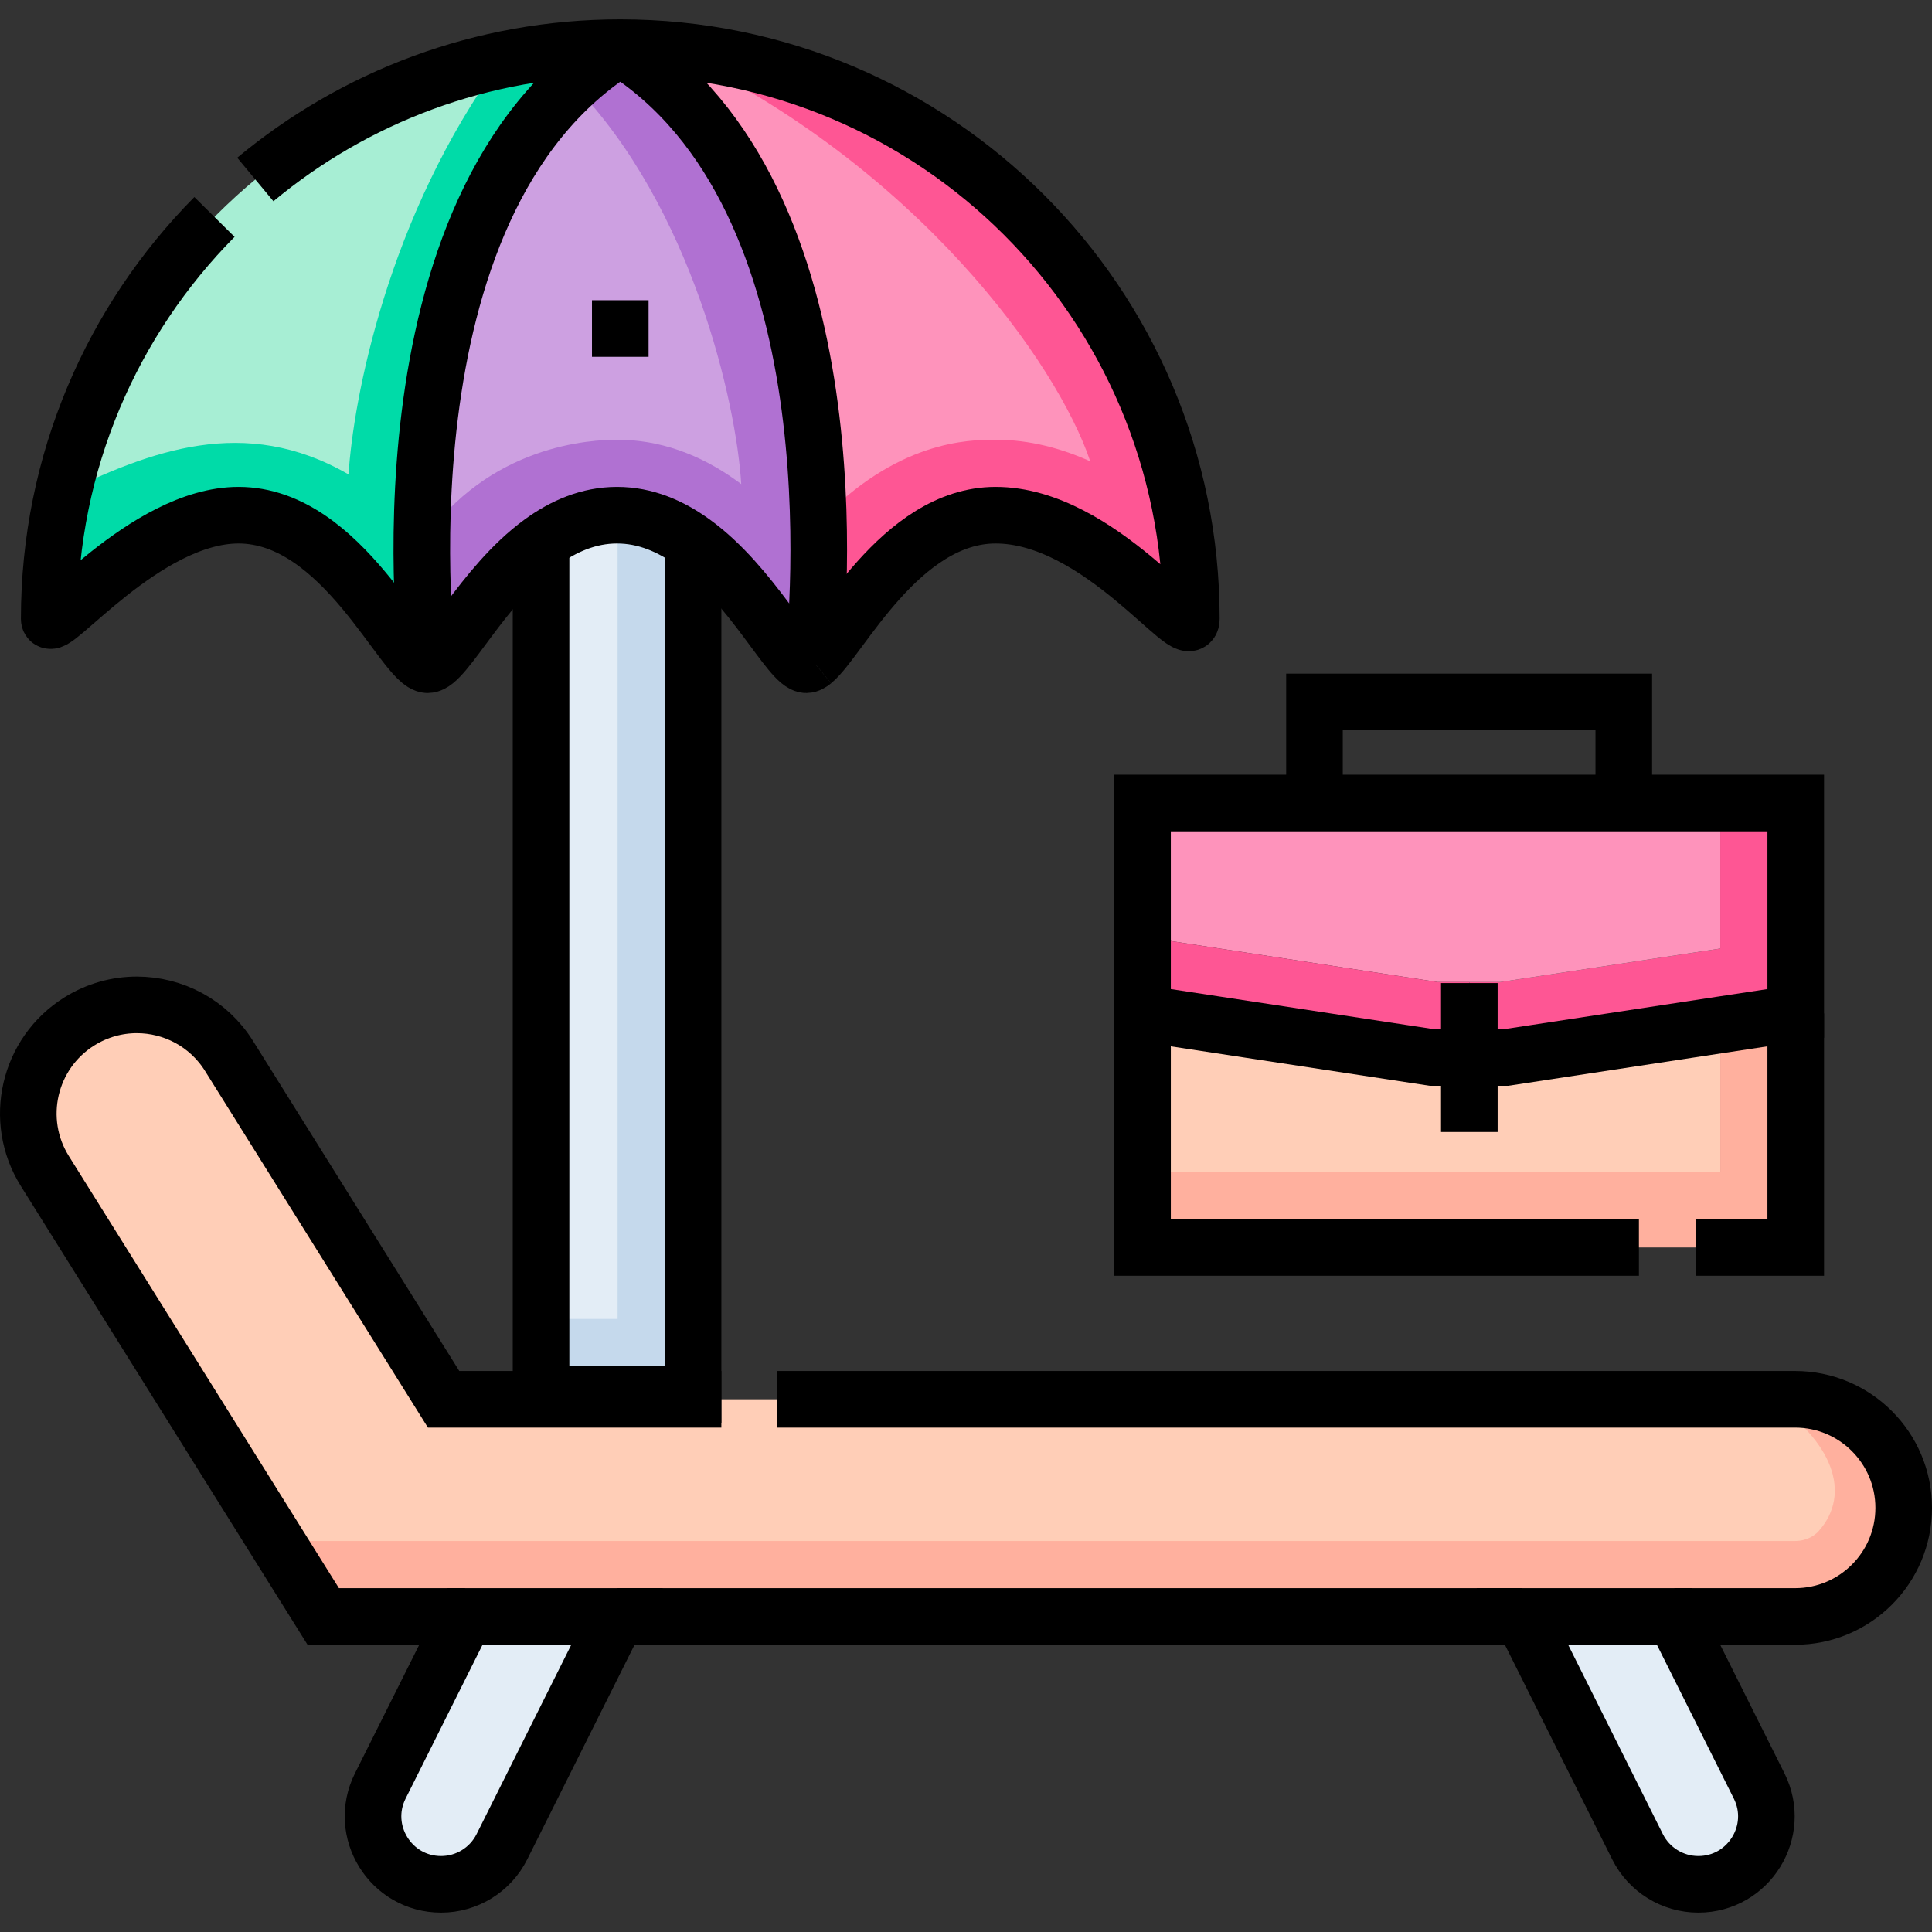
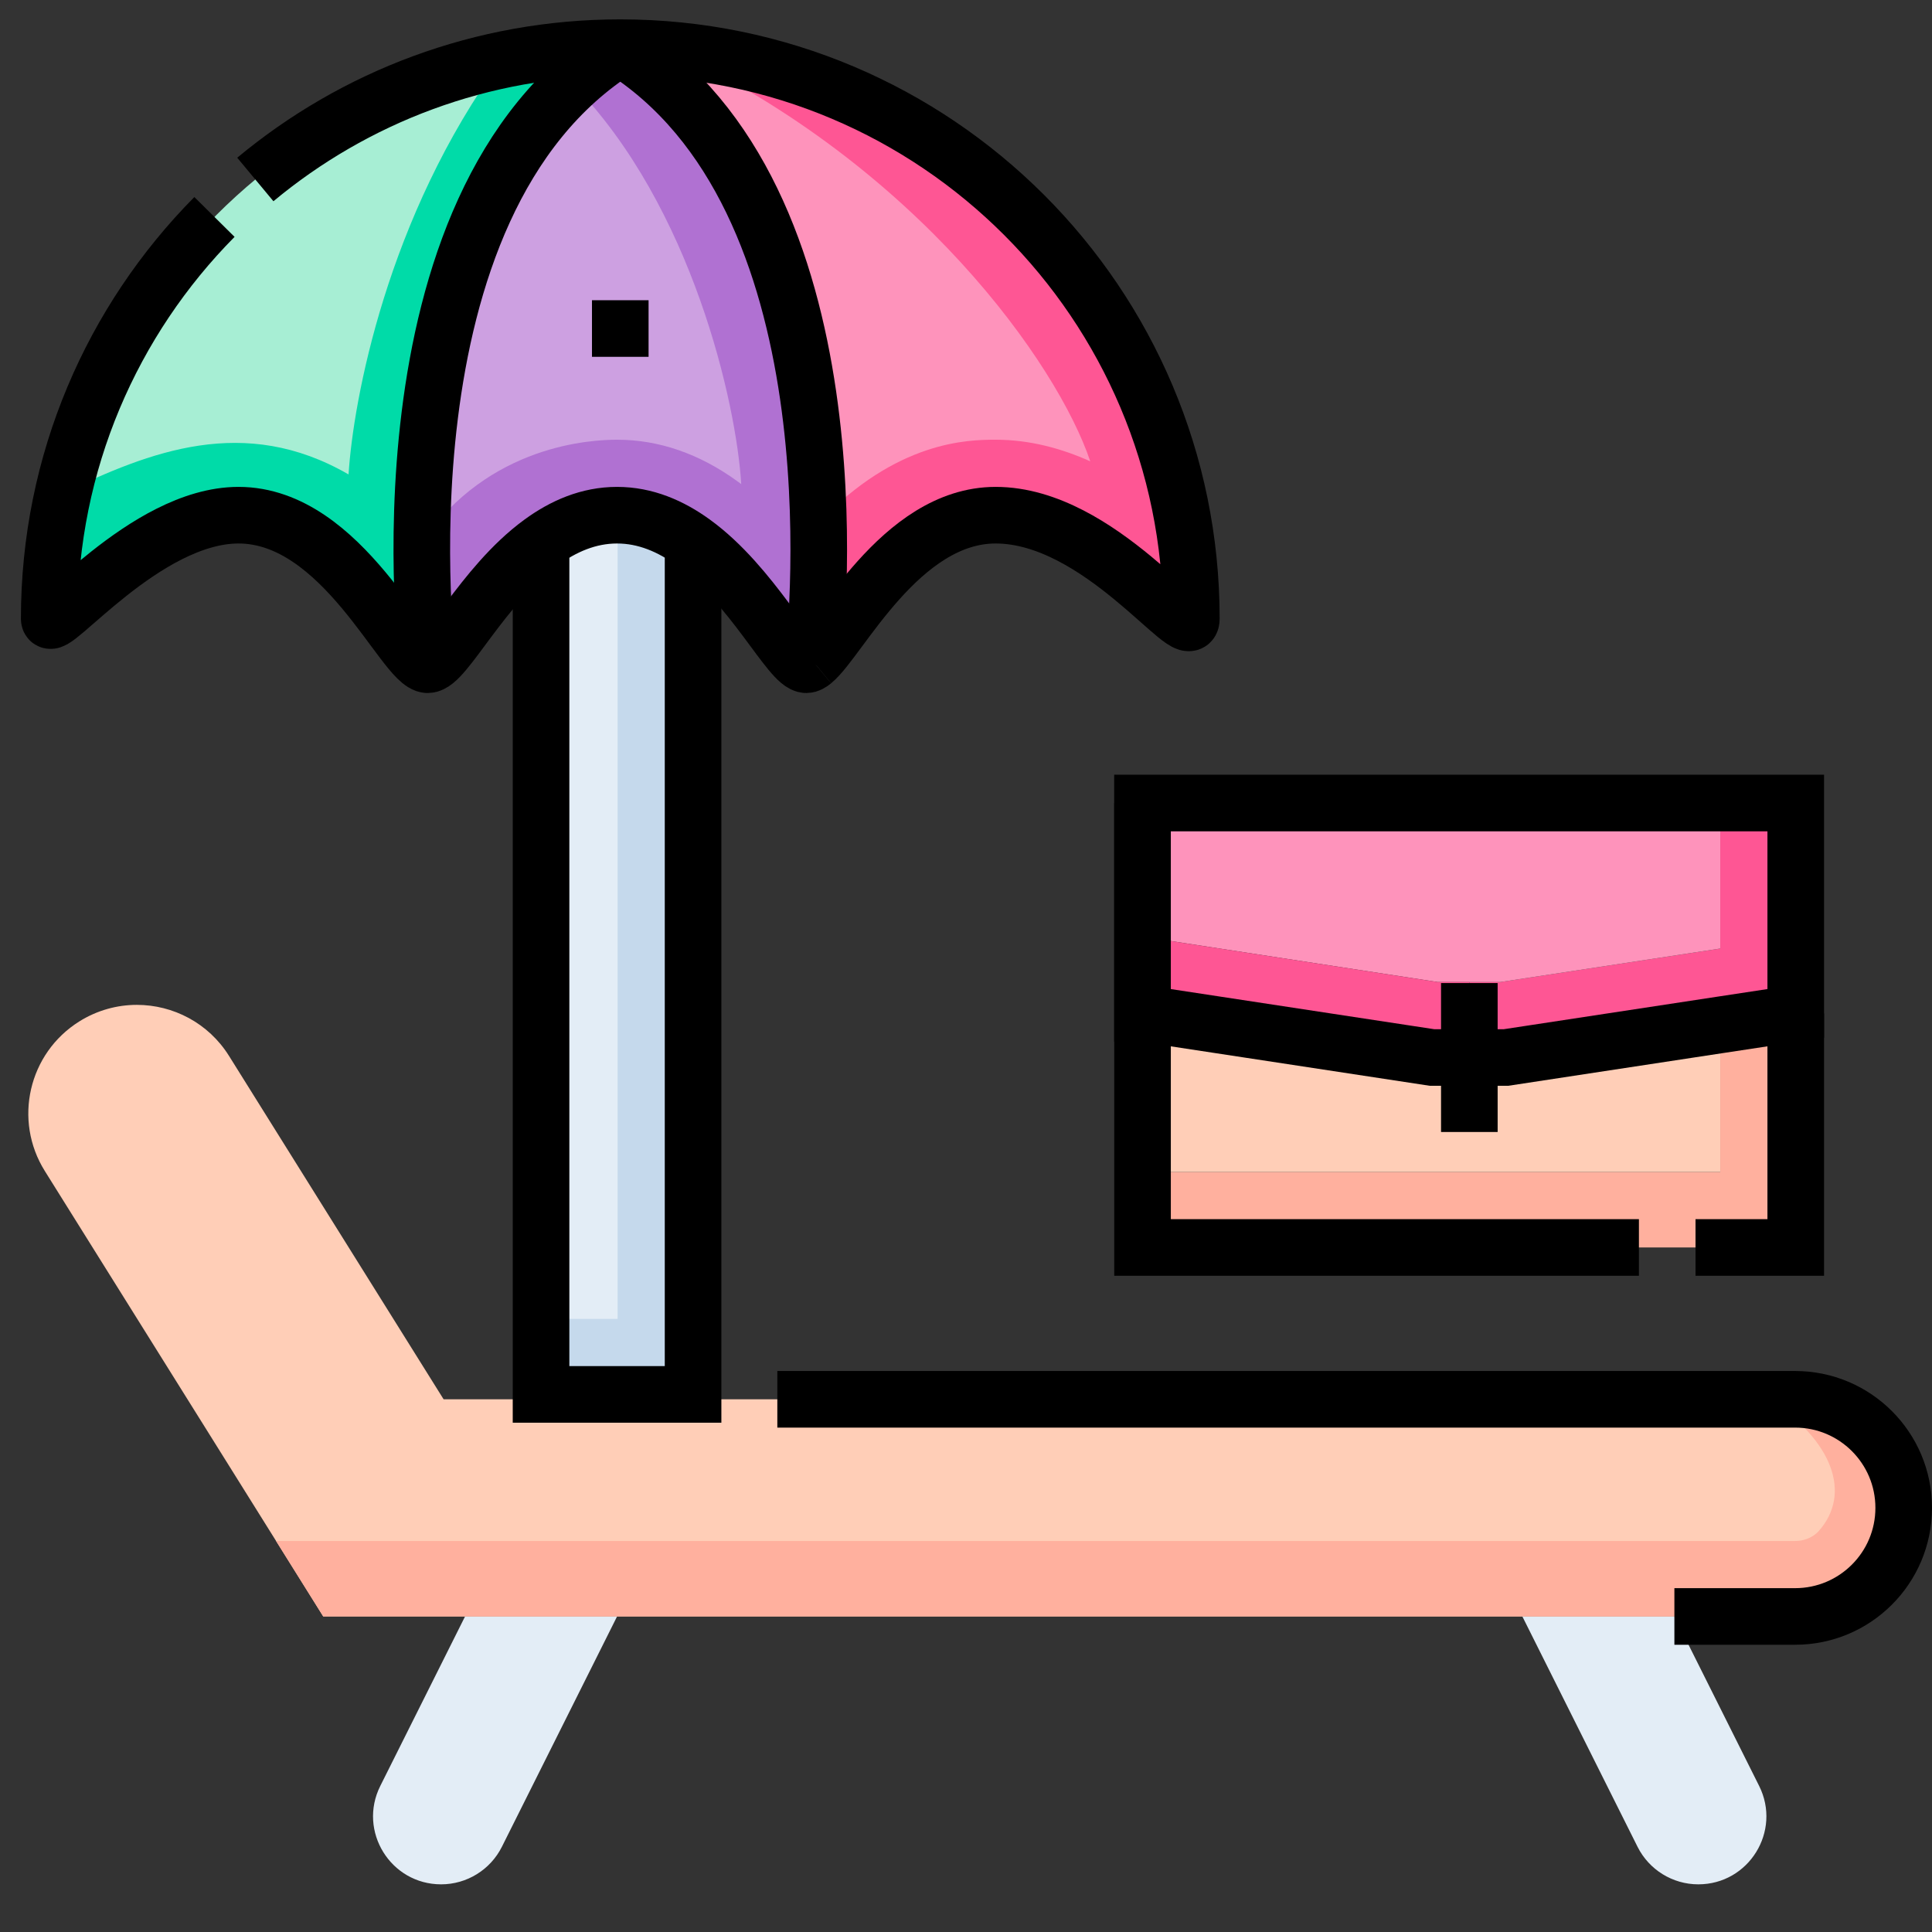
<svg xmlns="http://www.w3.org/2000/svg" version="1.1" id="Capa_1" x="0px" y="0px" viewBox="0 0 512.002 512.002" style="enable-background:new 0 0 512.002 512.002;" xml:space="preserve" width="512" height="512">
  <rect x="0" y="0" width="512.002" height="512.002" fill="#333333" stroke="none" />
  <g id="XMLID_410_">
    <g id="XMLID_140_">
      <path id="XMLID_1753_" style="fill:#E3EDF6;" d="M466.192,473.291c5.99,11.98-2.72,26.08-16.12,26.08&#10;&#09;&#09;&#09;c-6.82,0-13.06-3.86-16.11-9.96l-30.52-61.03h40.29L466.192,473.291z" />
      <path id="XMLID_1752_" style="fill:#E3EDF6;" d="M163.532,428.381l-30.52,61.03c-3.05,6.1-9.29,9.96-16.11,9.96&#10;&#09;&#09;&#09;c-13.4,0-22.11-14.1-16.12-26.08l22.46-44.91H163.532z" />
      <path id="XMLID_1751_" style="fill:#E3EDF6;" d="M183.672,143.731v225.8h-40.29v-225.75c5.88-4.3,12.58-7.25,20.14-7.25&#10;&#09;&#09;&#09;C171.062,136.531,177.772,139.461,183.672,143.731z" />
      <path id="XMLID_466_" style="fill:#C5D9EC;" d="M163.672,136.535v212.996h-20.29v20h40.29v-225.8&#10;&#09;&#09;&#09;C177.811,139.489,171.151,136.573,163.672,136.535z" />
      <path id="XMLID_1750_" style="fill:#FFCEB7;" d="M475.722,370.831c15.9,0,28.78,12.88,28.78,28.77c0,7.95-3.22,15.14-8.43,20.35&#10;&#09;&#09;&#09;c-5.21,5.21-12.4,8.43-20.35,8.43h-31.99h-40.29h-239.91h-40.29h-37.58l-73.78-118.04c-8.43-13.48-4.33-31.24,9.15-39.66&#10;&#09;&#09;&#09;c4.74-2.96,10.02-4.38,15.23-4.38c9.59,0,18.97,4.79,24.43,13.53l56.87,91H475.722z" />
      <path id="XMLID_1170_" style="fill:#FFB09E;" d="M475.722,370.831h-6.818c16.699,10.936,21.98,24.967,13.026,34.978&#10;&#09;&#09;&#09;c-0.906,1.012-3.044,2.572-6.208,2.572H73.161l12.501,20h37.58h40.29h239.91h40.29h31.99c7.95,0,15.14-3.22,20.35-8.43&#10;&#09;&#09;&#09;c5.21-5.21,8.43-12.4,8.43-20.35C504.502,383.711,491.622,370.831,475.722,370.831z" />
      <path id="XMLID_1744_" style="fill:#CDA0E1;" d="M164.382,12.631c63.3,39.55,52.36,151.57,51.11,162.65c0,0,0,0,0,0.01&#10;&#09;&#09;&#09;c-0.68,0.56-1.28,0.87-1.8,0.87c-4.27,0-14.22-21.01-30.02-32.43c-5.9-4.27-12.61-7.2-20.15-7.2c-7.56,0-14.26,2.95-20.14,7.25&#10;&#09;&#09;&#09;c-15.65,11.43-25.45,32.38-30.01,32.38C113.372,176.161,97.762,54.261,164.382,12.631z" />
      <path id="XMLID_477_" style="fill:#B071D2;" d="M164.382,12.631c-4.57,2.855-8.739,6.1-12.567,9.646&#10;&#09;&#09;&#09;c31.692,32.447,43.37,84.899,44.618,106.016c-0.346-0.26-0.694-0.518-1.045-0.771c-10.072-7.291-20.797-10.991-31.866-10.991&#10;&#09;&#09;&#09;c-6.612,0-34.02,1.22-51.739,27.2c-0.308,20.762,1.589,32.43,1.589,32.43c4.56,0,14.36-20.95,30.01-32.38&#10;&#09;&#09;&#09;c5.88-4.3,12.58-7.25,20.14-7.25c7.54,0,14.25,2.93,20.15,7.2c15.8,11.42,25.75,32.43,30.02,32.43c0.52,0,1.12-0.31,1.8-0.87&#10;&#09;&#09;&#09;c0-0.01,0-0.01,0-0.01C216.742,164.201,227.682,52.181,164.382,12.631z" />
      <path id="XMLID_1733_" style="fill:#FE93BB;" d="M164.382,12.631c83.58,0,151.34,67.76,151.34,151.34&#10;&#09;&#09;&#09;c0,7.73-24.16-27.44-51.87-27.44c-25.26,0-41.29,32.95-48.36,38.75C216.742,164.201,227.682,52.181,164.382,12.631z" />
      <path id="XMLID_404_" style="fill:#FE5694;" d="M177.73,13.224c65.346,30.492,102.537,83.226,111.203,109.034&#10;&#09;&#09;&#09;c-7.594-3.414-16.025-5.727-25.082-5.727c-7.189,0-26.265,0.226-46.951,22.045c0.418,18.903-1.004,33.112-1.409,36.704&#10;&#09;&#09;&#09;c7.07-5.8,23.1-38.75,48.36-38.75c27.71,0,51.87,35.17,51.87,27.44C315.722,84.89,255.057,19.983,177.73,13.224z" />
      <path id="XMLID_1730_" style="fill:#A7EED4;" d="M164.382,12.631c-66.62,41.63-51.01,163.53-51.01,163.53&#10;&#09;&#09;&#09;c-6.27,0-22.46-39.63-50.16-39.63c-24.88,0-50.17,32.31-50.17,27.44C13.042,80.391,80.802,12.631,164.382,12.631z" />
      <path id="XMLID_803_" style="fill:#00DBA8;" d="M164.382,12.631c-10.789,0-21.311,1.138-31.461,3.284&#10;&#09;&#09;&#09;c-30.334,41.518-39.325,90.187-40.549,109.816c-27.62-15.98-52.703-6.064-75.66,4.979c-3.69,13.086-3.67,18.995-3.67,33.26&#10;&#09;&#09;&#09;c0,4.87,25.29-27.44,50.17-27.44c27.7,0,43.89,39.63,50.16,39.63C113.372,176.161,97.762,54.261,164.382,12.631z" />
      <polygon id="XMLID_1729_" style="fill:#FFB09E;" points="475.892,268.561 475.892,330.591 449.332,330.591 434.332,330.591 &#10;&#09;&#09;&#09;302.782,330.591 302.782,310.591 455.892,310.591 455.892,271.601 &#09;&#09;" />
      <polygon id="XMLID_1728_" style="fill:#FE5694;" points="475.892,212.811 475.892,268.561 455.892,271.601 399.102,280.251 &#10;&#09;&#09;&#09;389.392,280.251 389.392,260.521 389.392,260.251 397.582,260.251 455.892,251.371 455.892,212.811 &#09;&#09;" />
      <polygon id="XMLID_1727_" style="fill:#FFCEB7;" points="389.392,280.251 399.102,280.251 455.892,271.601 455.892,310.591 &#10;&#09;&#09;&#09;302.782,310.591 302.782,268.561 379.512,280.251 &#09;&#09;" />
      <polygon id="XMLID_1726_" style="fill:#FE93BB;" points="455.892,212.811 455.892,251.371 397.582,260.251 389.392,260.251 &#10;&#09;&#09;&#09;381.022,260.251 302.782,248.231 302.782,212.811 348.352,212.811 430.322,212.811 &#09;&#09;" />
      <polygon id="XMLID_1725_" style="fill:#FE5694;" points="389.392,260.251 389.392,260.521 389.392,280.251 379.512,280.251 &#10;&#09;&#09;&#09;302.782,268.561 302.782,248.231 381.022,260.251 &#09;&#09;" />
    </g>
    <g id="XMLID_362_">
      <polyline id="XMLID_1723_" style="fill:none;stroke:#000000;stroke-width:15;stroke-miterlimit:10;" points="449.332,330.591 &#10;&#09;&#09;&#09;475.892,330.591 475.892,268.561 &#09;&#09;" />
      <polyline id="XMLID_1722_" style="fill:none;stroke:#000000;stroke-width:15;stroke-miterlimit:10;" points="302.782,212.811 &#10;&#09;&#09;&#09;302.782,248.231 302.782,268.561 302.782,310.591 302.782,330.591 434.332,330.591 &#09;&#09;" />
      <polygon id="XMLID_1720_" style="fill:none;stroke:#000000;stroke-width:15;stroke-miterlimit:10;" points="389.392,280.251 &#10;&#09;&#09;&#09;399.102,280.251 455.892,271.601 475.892,268.561 475.892,212.811 455.892,212.811 430.322,212.811 348.352,212.811 &#10;&#09;&#09;&#09;302.782,212.811 302.772,212.811 302.772,268.561 302.782,268.561 379.512,280.251 &#09;&#09;" />
-       <polyline id="XMLID_1719_" style="fill:none;stroke:#000000;stroke-width:15;stroke-miterlimit:10;" points="348.352,212.811 &#10;&#09;&#09;&#09;348.352,186.021 430.322,186.021 430.322,212.811 &#09;&#09;" />
      <polyline id="XMLID_1718_" style="fill:none;stroke:#000000;stroke-width:15;stroke-miterlimit:10;" points="389.392,299.991 &#10;&#09;&#09;&#09;389.392,280.251 389.392,260.521 &#09;&#09;" />
      <path id="XMLID_1760_" style="fill:none;stroke:#000000;stroke-width:15;stroke-miterlimit:10;" d="M67.666,47.564&#10;&#09;&#09;&#09;c26.226-21.814,59.939-34.933,96.716-34.933c83.58,0,151.34,67.76,151.34,151.34c0,7.73-24.16-27.44-51.87-27.44&#10;&#09;&#09;&#09;c-25.26,0-41.29,32.95-48.36,38.75" />
      <path id="XMLID_1717_" style="fill:none;stroke:#000000;stroke-width:15;stroke-miterlimit:10;" d="M215.492,175.291&#10;&#09;&#09;&#09;c-0.68,0.56-1.28,0.87-1.8,0.87c-4.27,0-14.22-21.01-30.02-32.43c-5.9-4.27-12.61-7.2-20.15-7.2c-7.56,0-14.26,2.95-20.14,7.25&#10;&#09;&#09;&#09;c-15.65,11.43-25.45,32.38-30.01,32.38c-6.27,0-22.46-39.63-50.16-39.63c-24.88,0-50.17,32.31-50.17,27.44&#10;&#09;&#09;&#09;c0-41.517,16.719-79.13,43.792-106.474" />
      <polyline id="XMLID_1716_" style="fill:none;stroke:#000000;stroke-width:15;stroke-miterlimit:10;" points="183.672,143.731 &#10;&#09;&#09;&#09;183.672,369.531 143.382,369.531 143.382,143.781 &#09;&#09;" />
-       <line id="XMLID_1715_" style="fill:none;stroke:#000000;stroke-width:15;stroke-miterlimit:10;" x1="403.442" y1="428.381" x2="163.532" y2="428.381" />
      <path id="XMLID_1253_" style="fill:none;stroke:#000000;stroke-width:15;stroke-miterlimit:10;" d="M206.002,370.831h269.72&#10;&#09;&#09;&#09;c15.9,0,28.78,12.88,28.78,28.77c0,7.95-3.22,15.14-8.43,20.35c-5.21,5.21-12.4,8.43-20.35,8.43h-31.99" />
-       <path id="XMLID_1714_" style="fill:none;stroke:#000000;stroke-width:15;stroke-miterlimit:10;" d="M123.242,428.381h-37.58&#10;&#09;&#09;&#09;l-73.78-118.04c-8.43-13.48-4.33-31.24,9.15-39.66c4.74-2.96,10.02-4.38,15.23-4.38c9.59,0,18.97,4.79,24.43,13.53l56.87,91&#10;&#09;&#09;&#09;h73.607" />
-       <path id="XMLID_1709_" style="fill:none;stroke:#000000;stroke-width:15;stroke-miterlimit:10;" d="M163.532,428.381l-30.52,61.03&#10;&#09;&#09;&#09;c-3.05,6.1-9.29,9.96-16.11,9.96c-13.4,0-22.11-14.1-16.12-26.08l22.46-44.91H163.532z" />
-       <path id="XMLID_1707_" style="fill:none;stroke:#000000;stroke-width:15;stroke-miterlimit:10;" d="M403.442,428.381l30.52,61.03&#10;&#09;&#09;&#09;c3.05,6.1,9.29,9.96,16.11,9.96c13.4,0,22.11-14.1,16.12-26.08l-22.46-44.91H403.442z" />
      <path id="XMLID_1706_" style="fill:none;stroke:#000000;stroke-width:15;stroke-miterlimit:10;" d="M113.372,176.161&#10;&#09;&#09;&#09;c0,0-15.61-121.9,51.01-163.53" />
      <path id="XMLID_1705_" style="fill:none;stroke:#000000;stroke-width:15;stroke-miterlimit:10;" d="M215.392,176.161&#10;&#09;&#09;&#09;c0,0,0.04-0.3,0.1-0.87c0-0.01,0-0.01,0-0.01c1.25-11.08,12.19-123.1-51.11-162.65" />
      <line id="XMLID_340_" style="fill:none;stroke:#000000;stroke-width:15;stroke-miterlimit:10;" x1="156.881" y1="87.063" x2="171.881" y2="87.063" />
    </g>
  </g>
</svg>